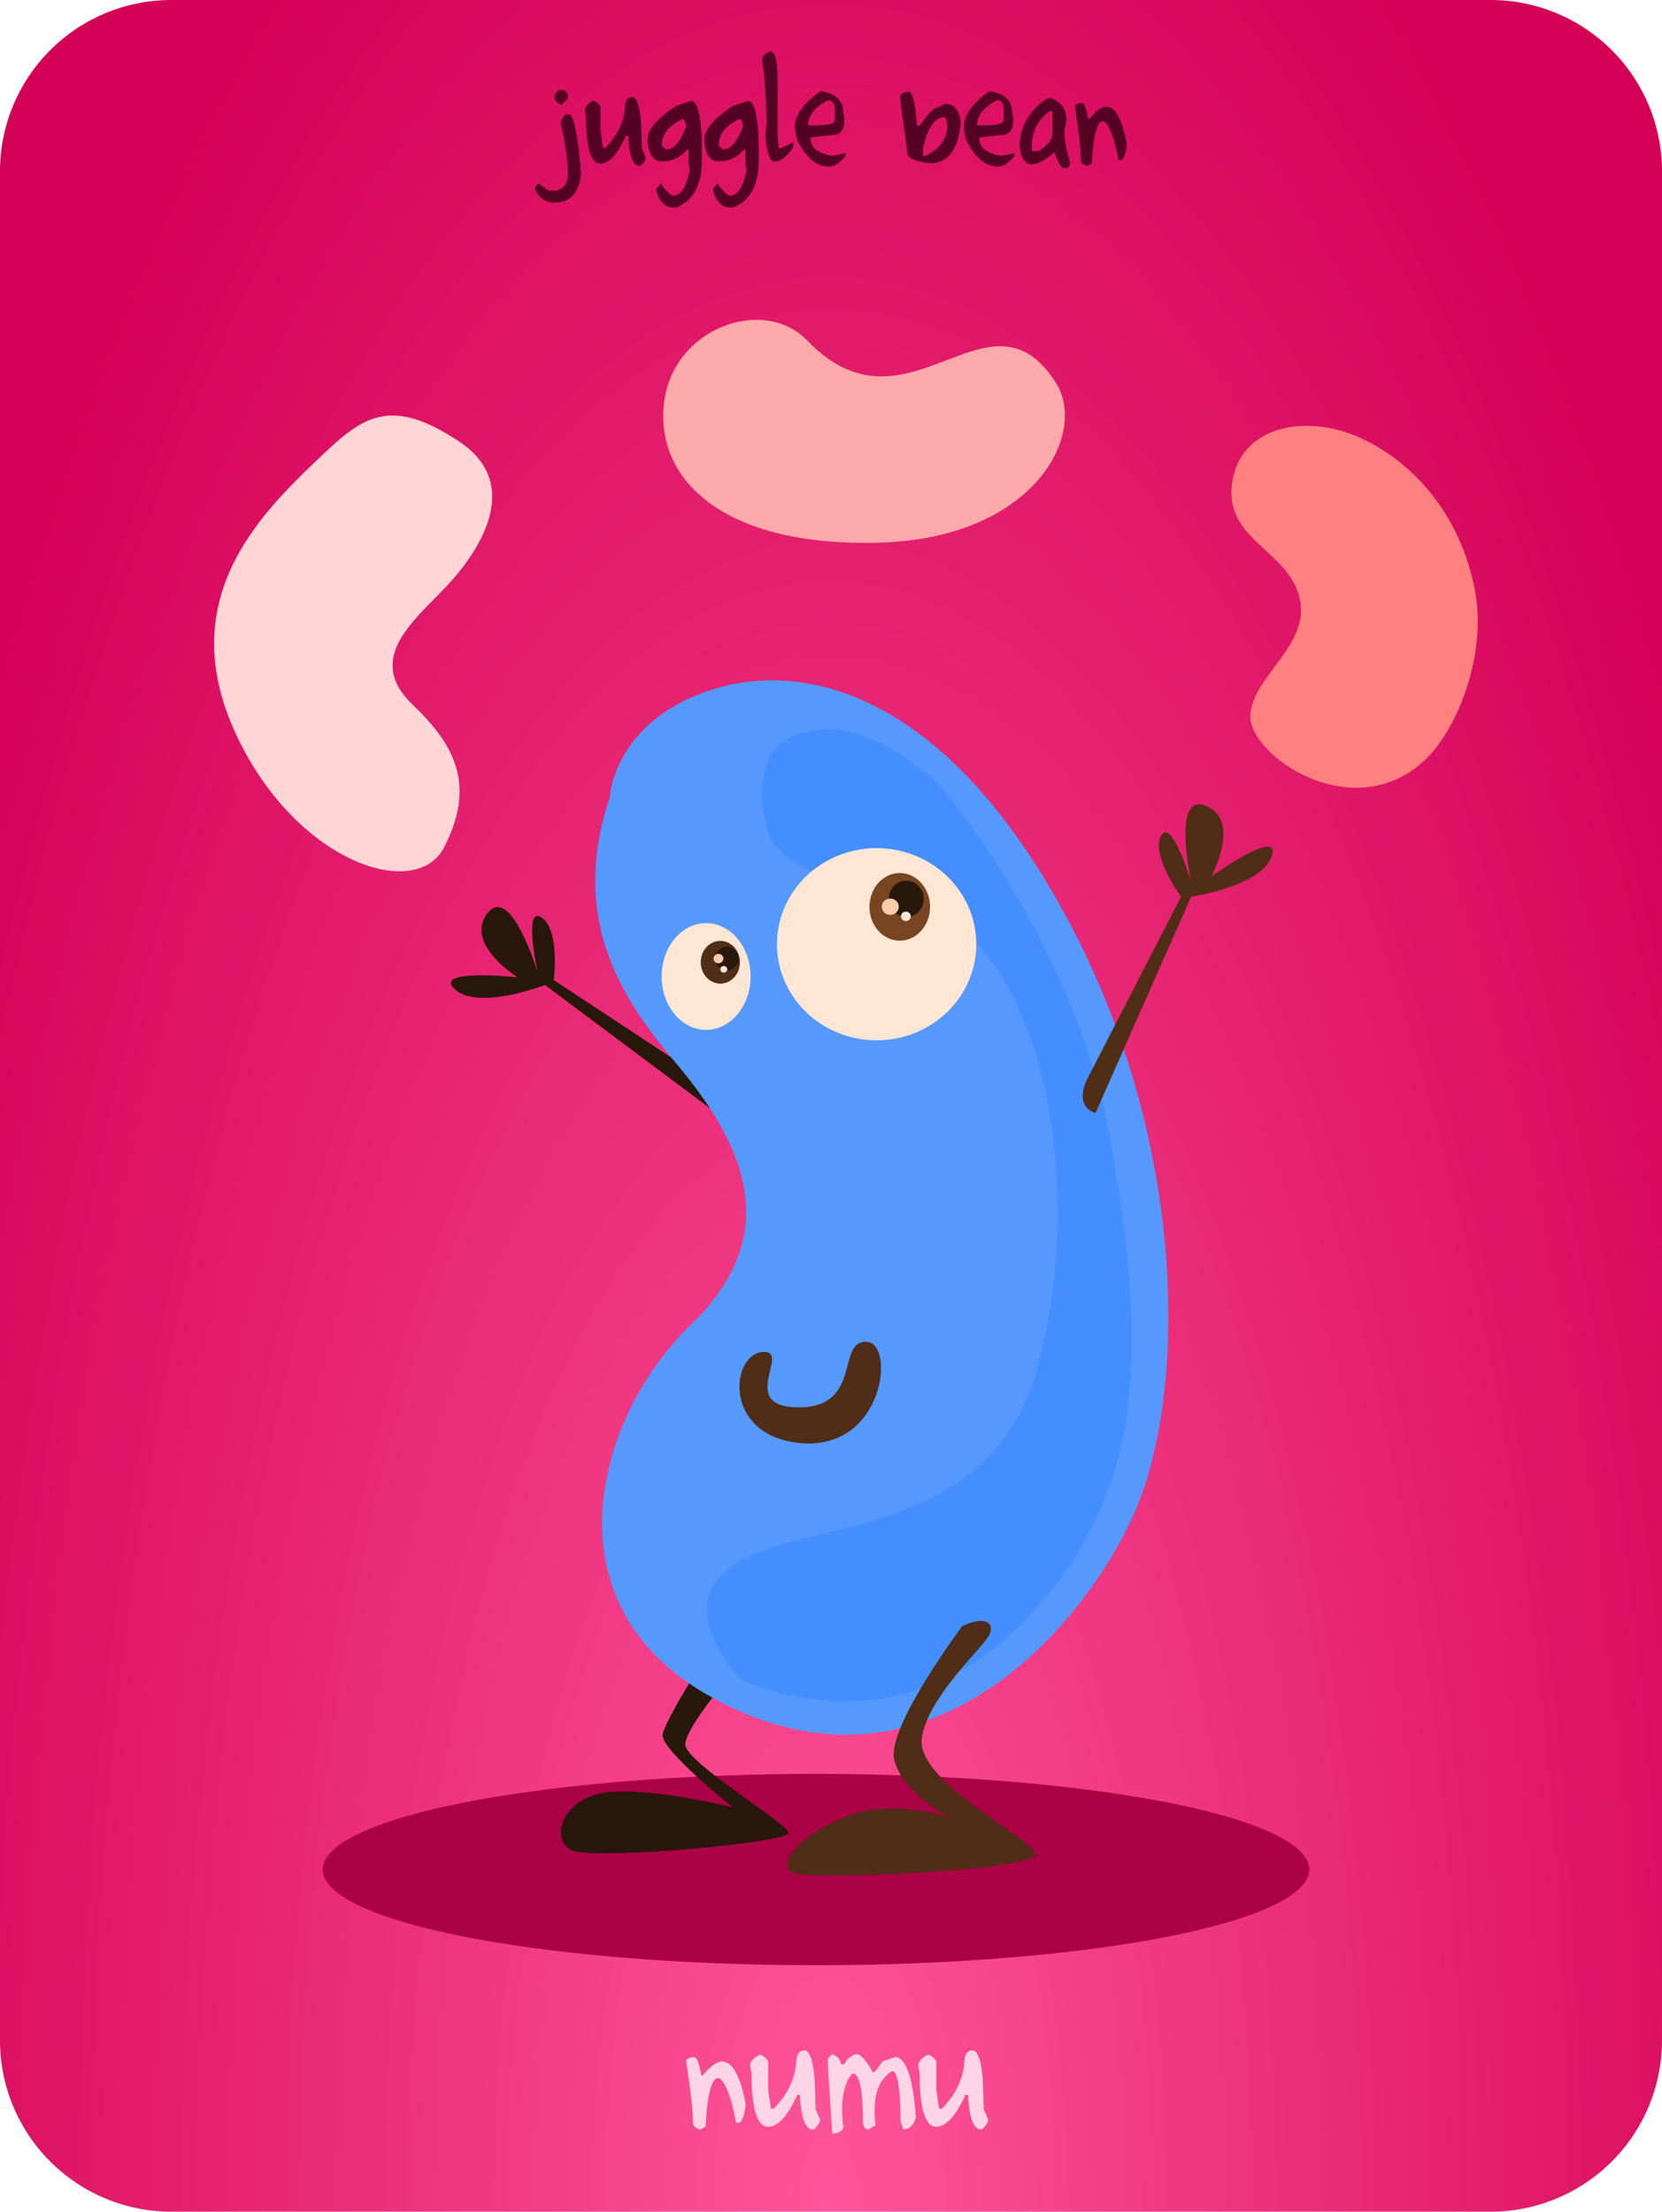
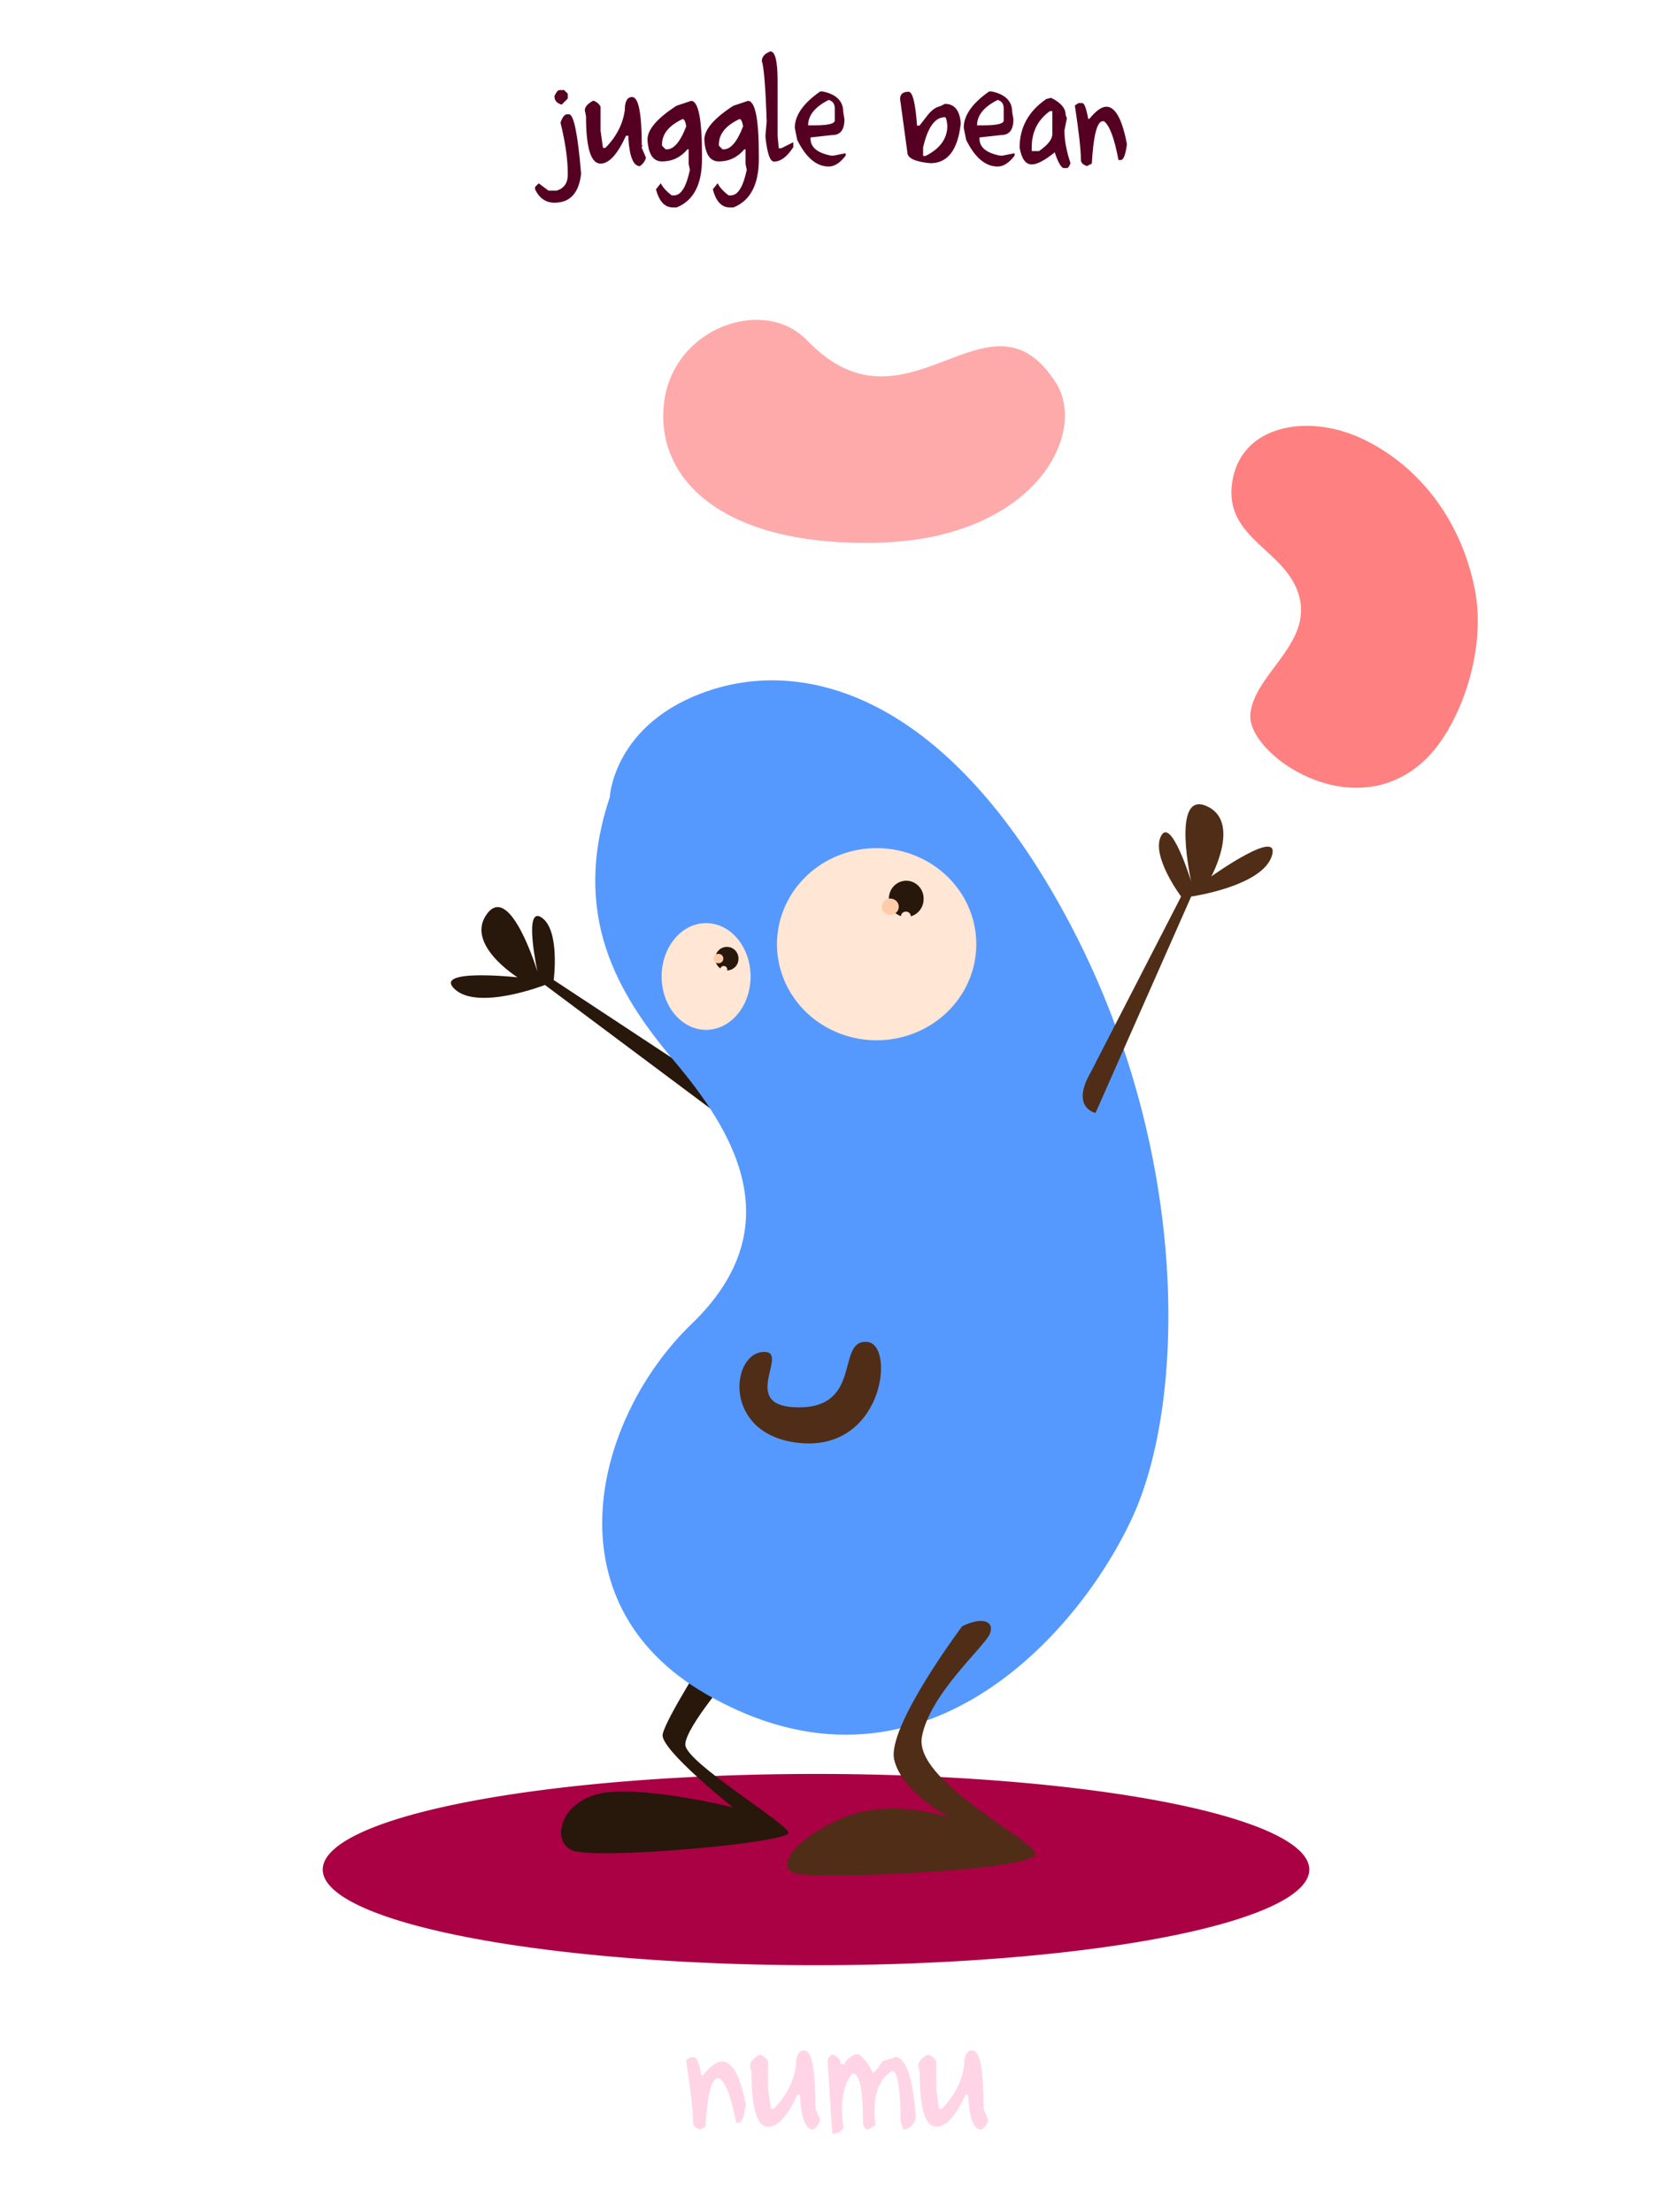
<svg xmlns="http://www.w3.org/2000/svg" viewBox="0 0 541.442 720.67">
  <defs>
    <filter id="filter3663">
      <feGaussianBlur stdDeviation="4.675" />
    </filter>
    <filter height="2.122" id="filter3845" width="1.155" x="-.077" y="-.561">
      <feGaussianBlur stdDeviation="9.016" />
    </filter>
    <radialGradient cx="331.193" cy="763.962" gradientTransform="matrix(-2.7190127e-7,-3.318,1.288,-1.1588892e-7,-616.64,1993.119)" gradientUnits="userSpaceOnUse" id="radialGradient4597" r="262.64">
      <stop offset="0" stop-color="#f59" />
      <stop offset="1" stop-color="#d40055" />
    </radialGradient>
  </defs>
  <g transform="translate(-96.975,-173.529)">
-     <path d="m152.819,173.529h429.753a55.845,55.845 0 0,1 55.845,55.845v608.98a55.845,55.845 0 0,1 -55.845,55.845h-429.753a55.845,55.845 0 0,1 -55.845-55.845v-608.98a55.845,55.845 0 0,1 55.845-55.845" fill="url(#radialGradient4597)" />
    <path d="m440.929,298.194c-21.963-34.318-48.287,20.348-80.99-13.727-14.13-14.723-43.927-4.118-46.672,20.591s19.218,46.672 70.009,45.3 68.249-35.609 57.654-52.163z" fill="#faa" fill-rule="evenodd" />
-     <path d="m200.197,323.492c14.068-13.409 22.98-21.698 46.368-6.095 21.064,14.053 6.512,35.94-4.296,47.339s-26.456,23.622-10.782,38.483 19.495,27.955 10.259,46.257-49.181,4.781-68.369-37.766 7.456-69.761 26.82-88.218z" fill="#ffd5d5" fill-rule="evenodd" />
    <path d="m540.363,316.311c-17.638-8.146-39.237-4.225-41.982,14.407s17.996,21.904 21.924,37.404-15.132,25.411-16.003,38.345 33.396,36.837 56.839,14.752c10.985-10.349 20.441-35.093 16.233-55.955-4.773-23.659-19.373-40.808-37.011-48.954z" fill="#ff8080" fill-rule="evenodd" />
    <g transform="matrix(1.225,0,0,1.225,-70.154,-145.696)">
      <path d="m498.571,790.219a140,19.286 0 1,1 -280,0 140,19.286 0 1,1 280,0z" fill="#a04" filter="url(#filter3845)" transform="matrix(.937,0,0,1.319,17.462,-284.409)" />
      <path d="m327.673,550.273-43.988-28.997c0,0 1.742-13.273-3.218-16.624s-1.085,14.439-1.085,14.439-7.16-23.622-13.354-15.525 8.031,16.986 8.031,16.986-22.899-2.466-16.624,3.218 23.918-1.181 23.918-1.181l50.41,37.671c0,0 5.175-4.451-4.089-9.988z" fill="#28170b" fill-rule="evenodd" />
      <path d="m332.067,704.554c0,0-13.387,15.395-13.387,20.08s26.773,20.749 27.443,23.427-51.538,7.363-57.562,4.685-2.677-14.056 9.371-15.395 33.467,4.016 33.467,4.016-19.411-15.395-18.741-19.411 12.717-22.757 12.717-22.757l6.693,5.355z" fill="#28170b" fill-rule="evenodd" />
      <path d="m298.595,472.648c0,0 .947-19.878 26.504-28.397s63.421.947 95.604,61.527 31.237,126.841 17.038,158.078-57.013,80.018-113.589,47.329c-42.596-24.611-29.344-73.833-3.786-98.444 27.248-26.239 10.412-52.062-4.733-70.047s-27.451-38.81-17.038-70.047z" fill="#59f" fill-rule="evenodd" />
-       <path d="m405.071,488.697c0,0 39.396,44.447 49.497,103.036s10.102,100.005-26.264,136.371-78.792,15.152-78.792,15.152-21.213-21.213-1.01-33.335 71.721-7.071 84.853-54.548 3.03-101.015-17.173-121.218-55.558-14.142-59.599-33.335 3.03-27.274 18.183-27.274 31.315,16.162 30.305,15.152z" fill="#2a7fff" fill-rule="evenodd" filter="url(#filter3663)" opacity=".635" transform="matrix(.937,0,0,.937,6.103,10.921)" />
      <path d="m353.553,542.235a12.627,15.152 0 1,1 -25.254,0 12.627,15.152 0 1,1 25.254,0z" fill="#ffe6d5" transform="matrix(.937,0,0,.937,4.765,12.26)" />
      <path d="m416.183,540.215a28.284,27.274 0 1,1 -56.569,0 28.284,27.274 0 1,1 56.569,0z" fill="#ffe6d5" transform="matrix(.937,0,0,.937,6.103,5.567)" />
-       <path d="m404.061,529.608a8.586,9.596 0 1,1 -17.173,0 8.586,9.596 0 1,1 17.173,0z" fill="#784421" transform="matrix(.937,0,0,.937,5.157,5.567)" />
-       <path d="m351.533,538.195a5.556,6.061 0 1,1 -11.112,0 5.556,6.061 0 1,1 11.112,0z" fill="#502d16" transform="matrix(.937,0,0,.937,3.818,12.26)" />
      <path d="m398,529.103a3.536,5.051 0 1,1 -7.071,0 3.536,5.051 0 1,1 7.071,0z" fill="#28170b" transform="matrix(1.305,0,0,.937,-137.337,3.91)" />
      <path d="m398,529.103a3.536,5.051 0 1,1 -7.071,0 3.536,5.051 0 1,1 7.071,0z" fill="#28170b" transform="matrix(.87,0,0,.609,-13.44,193.364)" />
      <path d="m398,529.103a3.536,5.051 0 1,1 -7.071,0 3.536,5.051 0 1,1 7.071,0z" fill="#fca" transform="matrix(.636,0,0,.422,122.312,278.495)" />
      <path d="m398,529.103a3.536,5.051 0 1,1 -7.071,0 3.536,5.051 0 1,1 7.071,0z" fill="#ffe6d5" transform="matrix(.368,0,0,.244,232.183,375.227)" />
      <path d="m398,529.103a3.536,5.051 0 1,1 -7.071,0 3.536,5.051 0 1,1 7.071,0z" fill="#fca" transform="matrix(.368,0,0,.244,182.332,386.466)" />
      <path d="m398,529.103a3.536,5.051 0 1,1 -7.071,0 3.536,5.051 0 1,1 7.071,0z" fill="#ffe6d5" transform="matrix(.259,0,0,.172,226.745,427.42)" />
      <path d="m339.21,620.218c7.996-.669-7.089,14.725 9.669,14.725 17.13,0 9.761-18.181 18.223-17.403 7.565.696 4.269,29.868-18.966,26.773-19.471-2.593-17.292-23.396-8.925-24.096z" fill="#502d16" fill-rule="evenodd" />
      <path d="m392.307,693.175c0,0-20.08,26.773-18.072,35.475s14.725,15.395 14.725,15.395-15.395-5.355-28.112,0-18.072,12.717-13.387,14.725 66.933-.669 64.256-5.355-32.128-19.411-30.12-30.789 16.733-24.096 18.072-27.443-2.008-4.685-7.363-2.008z" fill="#502d16" fill-rule="evenodd" />
      <path d="m426.443,545.922 24.096-46.853c0,0-8.032-10.709-5.355-16.064s8.032,12.048 8.032,12.048-5.355-24.096 4.016-20.08 1.339,18.741 1.339,18.741 18.741-13.387 16.064-5.355-21.419,10.709-21.419,10.709l-25.435,57.562c0,0-6.693-1.339-1.339-10.709z" fill="#502d16" fill-rule="evenodd" />
    </g>
    <path d="m321.834,843.904h1.357c.824,2e-005 1.578,1.961 2.262,5.882h.452c2.473-3.016 4.585-4.524 6.334-4.524 3.358,2e-005 5.922,4.675 7.691,14.025-.523,3.921-1.277,5.882-2.262,5.882h-.905c-1.528-8.164-3.338-12.99-5.429-14.478h-.452c-2.111,1e-005-3.469,5.278-4.072,15.835l-1.81.905c-1.508-.503-2.262-1.257-2.262-2.262 0-3.7-.754-10.486-2.262-20.359l1.357-.905zm37.159-2.262c2.413,3e-005 3.619,6.032 3.619,18.097h.452l-.452.452v.452l1.568,3.65c-.302,1.267-1.056,2.322-2.262,3.167-2.373-1e-005-3.8-3.328-4.283-9.983v-1.357h-.905c-3.177,6.937-6.344,10.406-9.501,10.406-3.619-1e-005-5.429-5.882-5.429-17.645l-.452-2.262c0-1.287 1.056-2.493 3.167-3.619 1.247.422 2.152,1.176 2.715,2.262v9.048l.905,6.334h.905c4.082-4.142 6.495-8.817 7.239-14.025-1e-005-3.318.905-4.977 2.715-4.977zm29.86,2.111c3.378.603 5.53,6.967 6.455,19.092v.905c-.784,2.413-2.142,3.619-4.072,3.619l-.905-2.715v-2.715c-.221-9.048-1.126-13.573-2.715-13.573-4.685,2.795-6.495,8.677-5.429,17.645l-2.262,1.357h-.452c-.905-.302-1.357-1.206-1.357-2.715-1e-005-9.209-.905-14.337-2.715-15.382h-.905c-2.956,3.82-3.861,9.702-2.715,17.645-.824,1.206-1.88,1.81-3.167,1.81h-.452c-.141-.905-.664-8.827-1.568-23.767 .181-.905.704-1.578 1.568-2.021 1.81.704 2.715,1.759 2.715,3.167h1.357c-1e-005-.965 1.056-2.021 3.167-3.167h1.357c1.689,1.166 3.197,3.127 4.524,5.882 .603,1e-005 1.659-1.206 3.167-3.619l4.404-1.448zm24.913-2.111c2.413,3e-005 3.619,6.032 3.619,18.097h.452l-.452.452v.452l1.568,3.65c-.302,1.267-1.056,2.322-2.262,3.167-2.373-1e-005-3.8-3.328-4.283-9.983v-1.357h-.905c-3.177,6.937-6.344,10.406-9.501,10.406-3.619-1e-005-5.429-5.882-5.429-17.645l-.452-2.262c0-1.287 1.056-2.493 3.167-3.619 1.247.422 2.152,1.176 2.715,2.262v9.048l.905,6.334h.905c4.082-4.142 6.495-8.817 7.239-14.025-1e-005-3.318.905-4.977 2.715-4.977z" fill="#ffd5e5" />
    <path d="m279.179,202.876h1.579l1.184,1.184v1.579l-1.973,1.973c-1.579-.403-2.368-1.324-2.368-2.762 .509-1.193 1.035-1.85 1.579-1.973zm2.368,7.893h.789c1.561,1e-005 2.876,6.446 3.946,19.337-.684,6.314-3.578,9.471-8.682,9.471-2.806-2e-005-4.911-1.447-6.314-4.341v-.789l1.184-1.184 3.157,2.368h2.762c2.368-.789 3.552-2.499 3.552-5.13v-.395c0-4.665-.789-10.19-2.368-16.575 .526-1.649 1.184-2.569 1.973-2.762zm21.337-5.63c2.105,2e-005 3.157,5.262 3.157,15.785h.395l-.395.395v.395l1.368,3.183c-.263,1.105-.921,2.026-1.973,2.762-2.07,0-3.315-2.903-3.736-8.708v-1.184h-.789c-2.771,6.051-5.534,9.077-8.287,9.077-3.157,0-4.736-5.13-4.736-15.391l-.395-1.973c0-1.122.921-2.175 2.762-3.157 1.087.368 1.877,1.026 2.368,1.973v7.893l.789,5.525h.789c3.56-3.613 5.665-7.691 6.314-12.234-1e-005-2.894.789-4.341 2.368-4.341zm19.232,1.263c2.368,2e-005 3.552,5.92 3.552,17.759v1.184c-2e-005,8.314-2.762,13.575-8.287,15.785h-1.184c-2.648-1e-005-4.49-1.973-5.525-5.92l1.579-1.973c.614,1.298 1.798,2.613 3.552,3.946h.789c2.245-1e-005 3.955-2.762 5.13-8.287l-.395-1.973v-4.736h-.395c-2.228,2.631-4.99,3.946-8.287,3.946-2.894,0-4.473-2.368-4.736-7.103 0-3.297 3.157-6.981 9.471-11.05l4.736-1.579zm-9.471,14.207v.395l1.184,1.184h.395c2.298,1e-005 4.402-2.499 6.314-7.498-.263-1.579-.658-2.368-1.184-2.368-4.473,2.105-6.709,4.867-6.709,8.287zm27.993-14.207c2.368,2e-005 3.552,5.92 3.552,17.759v1.184c-1e-005,8.314-2.762,13.575-8.287,15.785h-1.184c-2.648-1e-005-4.49-1.973-5.525-5.92l1.579-1.973c.614,1.298 1.798,2.613 3.552,3.946h.789c2.245-1e-005 3.955-2.762 5.13-8.287l-.395-1.973v-4.736h-.395c-2.228,2.631-4.99,3.946-8.287,3.946-2.894,0-4.473-2.368-4.736-7.103 0-3.297 3.157-6.981 9.471-11.05l4.736-1.579zm-9.471,14.207v.395l1.184,1.184h.395c2.298,1e-005 4.402-2.499 6.314-7.498-.263-1.579-.658-2.368-1.184-2.368-4.473,2.105-6.709,4.867-6.709,8.287zm16.759-30.334c1.579,3e-005 2.368,3.157 2.368,9.471v18.153l.395,3.946h.789l3.946-1.973v1.579c-2.017,3.157-4.122,4.736-6.314,4.736-1.263,0-2.184-2.631-2.762-7.893v-.789l.395-4.341c-.368-11.12-.895-17.697-1.579-19.732 0-1.386.921-2.438 2.762-3.157zm17.048,13.049c4.472.93 6.709,3.166 6.709,6.709l.395,2.368c-2e-005,3.42-1.315,5.13-3.946,5.13l-7.103.789v.395c0,2.824 2.236,4.665 6.709,5.525h.789l3.946-.789v.789c-1.807,2.368-3.648,3.552-5.525,3.552-3.981,0-7.402-2.894-10.26-8.682l-.789-3.946c0-4.034 2.762-7.98 8.287-11.839h.789zm-4.736,11.05h1.973c4.473,1e-005 6.709-.526 6.709-1.579v-3.946c-1e-005-1.473-.658-2.394-1.973-2.762-4.473,2.263-6.709,5.025-6.709,8.287zm32.728-10.944c1.315,2e-005 2.236,3.683 2.762,11.05h.789l2.762-3.552c1.28-1.579 2.596-2.499 3.946-2.762l1.579-.789c3.017,2e-005 4.727,1.973 5.13,5.92v.789c-1,8.419-4.288,12.628-9.866,12.628-4.999-.474-7.498-1.657-7.498-3.552l-2.368-17.364c0-1.579.921-2.368 2.762-2.368zm4.736,18.153v2.762h.789c4.736-2.368 7.103-5.656 7.103-9.866-.175-1.842-.438-2.762-.789-2.762-3.245,1e-005-5.613,3.289-7.103,9.866zm22.31-18.258c4.473.93 6.709,3.166 6.709,6.709l.395,2.368c-2e-005,3.42-1.315,5.13-3.946,5.13l-7.103.789v.395c-1e-005,2.824 2.236,4.665 6.709,5.525h.789l3.946-.789v.789c-1.807,2.368-3.648,3.552-5.525,3.552-3.981,0-7.402-2.894-10.26-8.682l-.789-3.946c0-4.034 2.762-7.98 8.287-11.839h.789zm-4.736,11.05h1.973c4.473,1e-005 6.709-.526 6.709-1.579v-3.946c-1e-005-1.473-.658-2.394-1.973-2.762-4.473,2.263-6.709,5.025-6.709,8.287zm24.125-8.971c3.157,1.561 4.736,3.403 4.736,5.525l.395,1.184-.789,3.946c-2e-005,3.14.658,6.691 1.973,10.655-.386,1.052-.781,1.579-1.184,1.579h-1.184c-.877-.456-1.798-2.166-2.762-5.13-3.245,2.631-5.744,3.946-7.498,3.946-1.999,0-3.315-1.842-3.946-5.525 0-6.525 2.894-11.786 8.682-15.785l1.579-.395zm-6.314,16.18v1.184h2.368c2.894-2.017 4.341-3.859 4.341-5.525v-7.498h-.789c-3.946,2.806-5.92,6.753-5.92,11.839zm15.233-14.47h1.184c.719,2e-005 1.377,1.71 1.973,5.13h.395c2.157-2.631 3.999-3.946 5.525-3.946 2.929,2e-005 5.165,4.078 6.709,12.234-.456,3.42-1.114,5.13-1.973,5.13h-.789c-1.333-7.121-2.912-11.33-4.736-12.628h-.395c-1.842,2e-005-3.026,4.604-3.552,13.812l-1.579.789c-1.315-.438-1.973-1.096-1.973-1.973 0-3.227-.658-9.147-1.973-17.759l1.184-.789z" fill="#502" />
  </g>
</svg>